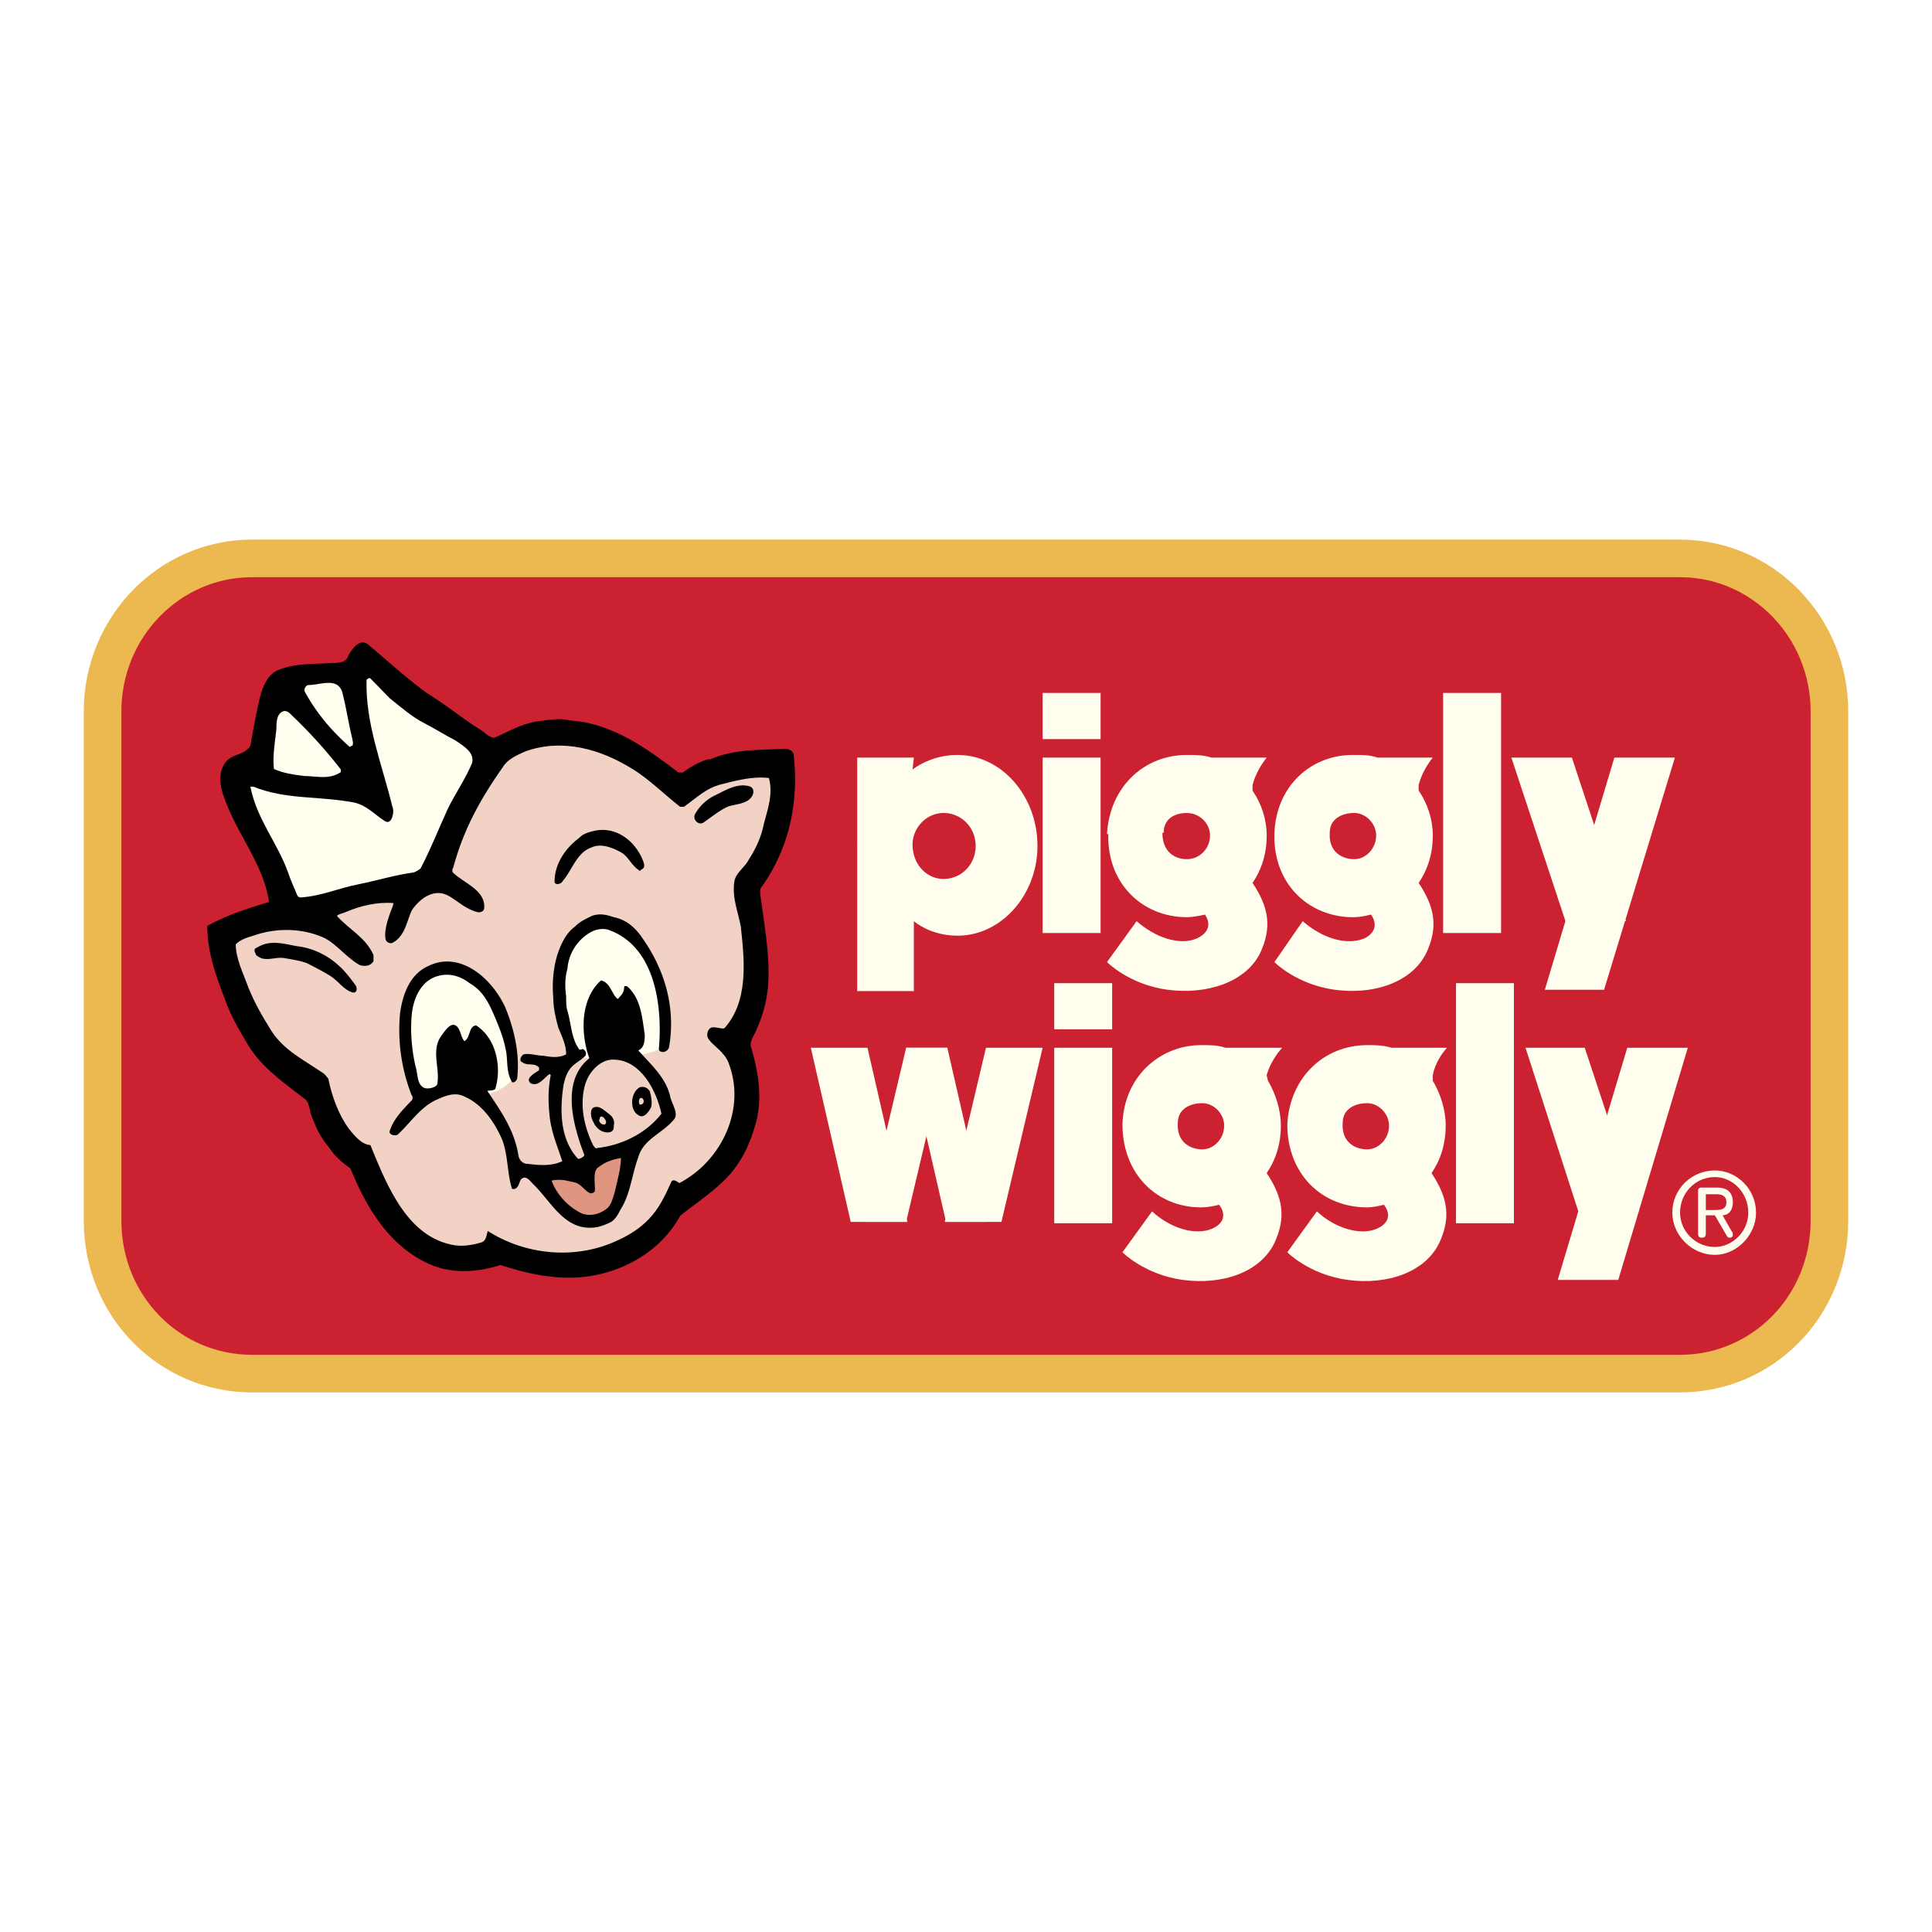
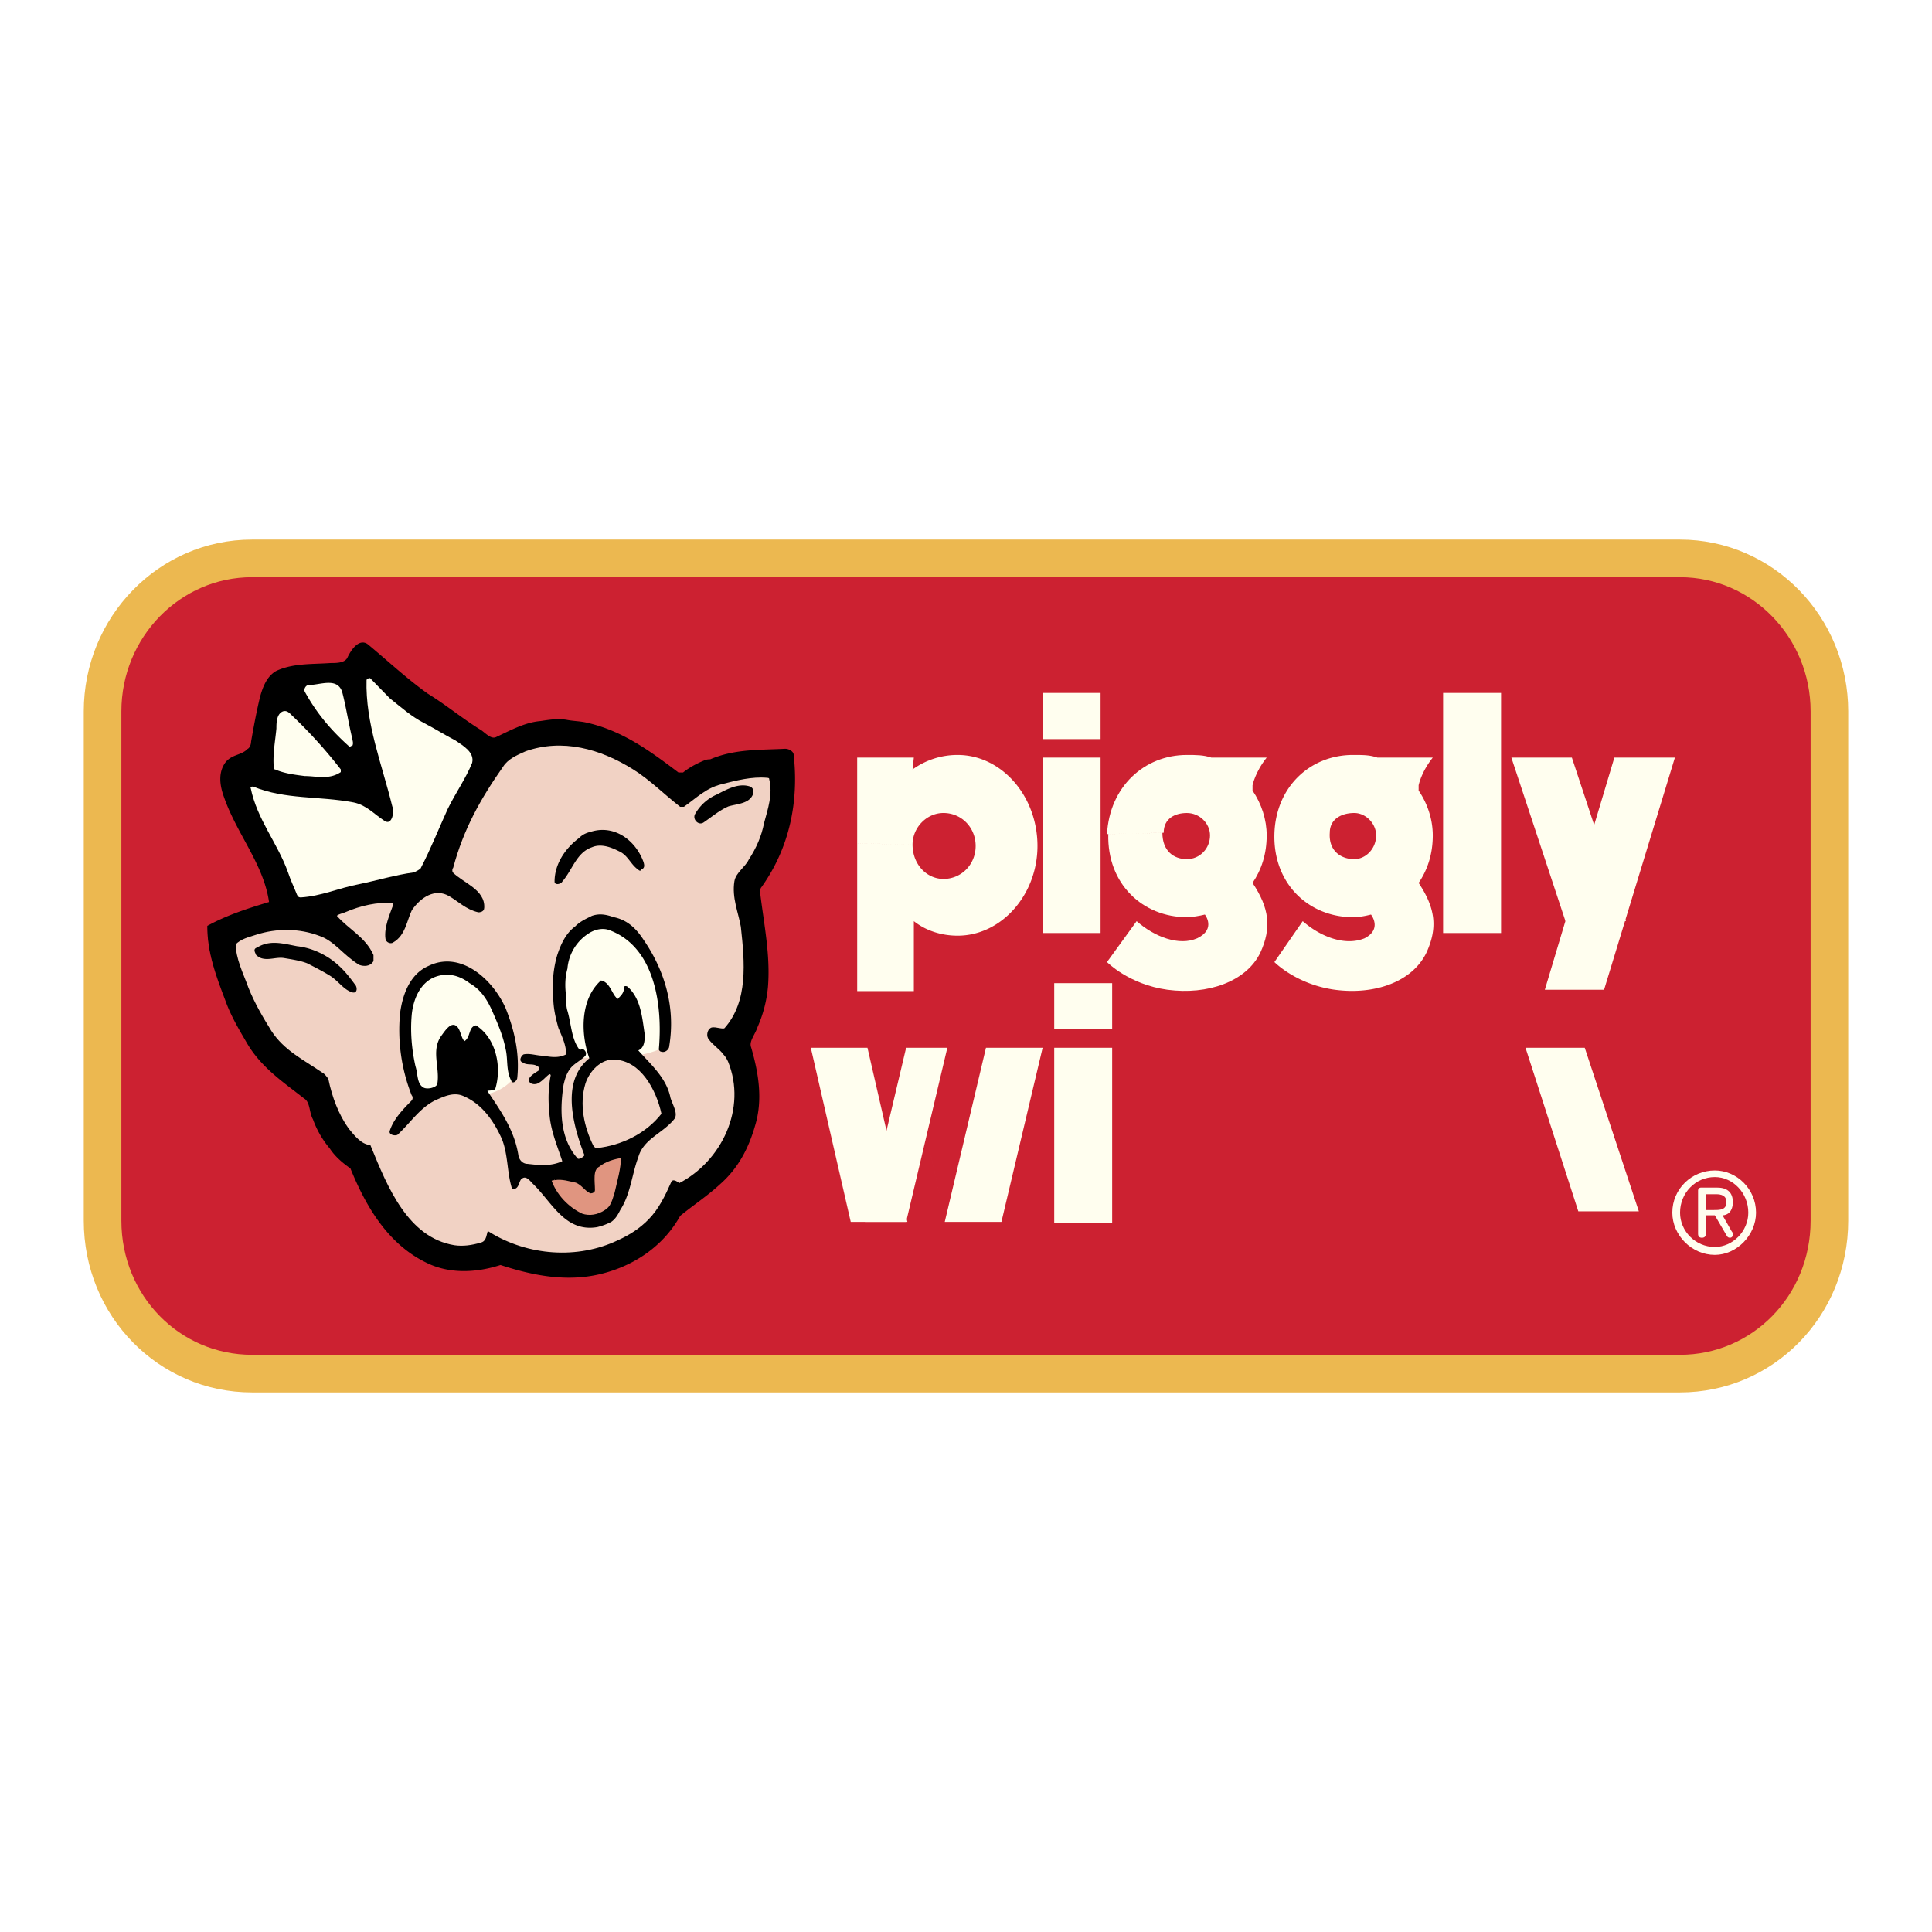
<svg xmlns="http://www.w3.org/2000/svg" width="2500" height="2500" viewBox="0 0 192.756 192.756">
  <path fill-rule="evenodd" clip-rule="evenodd" fill="#fff" d="M0 0h192.756v192.756H0V0z" />
  <path d="M167.619 137.045c8.223 0 14.902-6.713 14.902-15.268V70.978c0-8.423-6.68-15.267-14.902-15.267H25.137c-8.223 0-14.903 6.843-14.903 15.267v50.799c0 8.555 6.681 15.268 14.903 15.268h142.482z" fill-rule="evenodd" clip-rule="evenodd" fill="#cc2131" stroke="#ecb850" stroke-width="3.752" stroke-miterlimit="2.613" />
-   <path fill-rule="evenodd" clip-rule="evenodd" fill="#fffeef" d="M145.264 122.041h5.781V98.09h-5.781v23.951zM111.988 112.17c0 5.002 3.469 8.291 7.838 8.291.641 0 1.283-.131 1.797-.262 0 0 1.285 1.447-.641 2.369-1.799.789-4.369-.133-6.039-1.711l-2.955 4.08s2.184 2.236 6.039 2.762c3.982.527 7.709-.787 9.121-3.684 1.156-2.5.9-4.475-.771-6.975.9-1.316 1.414-2.896 1.414-4.738 0-1.58-.514-3.158-1.285-4.475l-.129-.527s.258-1.316 1.543-2.764h-5.654c-.77-.264-1.412-.264-2.439-.264-4.112.001-7.71 3.162-7.839 7.898l5.523-.131c0-1.447 1.285-1.975 2.441-1.975s2.184 1.053 2.184 2.238c0 1.316-1.027 2.369-2.184 2.369-1.283 0-2.568-.791-2.441-2.633l-5.523.132zM128.434 112.17c0 5.002 3.469 8.291 7.965 8.291.514 0 1.156-.131 1.67-.262 0 0 1.285 1.447-.643 2.369-1.797.789-4.367-.133-6.037-1.711l-2.955 4.08s2.184 2.236 6.037 2.762c3.984.527 7.709-.787 9.123-3.684 1.156-2.5.898-4.475-.771-6.975.9-1.316 1.414-2.896 1.414-4.738 0-1.58-.514-3.158-1.285-4.475v-.527s.129-1.316 1.414-2.764h-5.525c-.898-.264-1.541-.264-2.441-.264-4.242.001-7.711 3.162-7.966 7.898l5.525-.131c0-1.447 1.283-1.975 2.439-1.975s2.186 1.053 2.186 2.238c0 1.316-1.029 2.369-2.186 2.369-1.285 0-2.568-.791-2.439-2.633l-5.525.132zM161.453 127.699l6.938-23.162h-6.039l-6.938 23.162h6.039z" />
  <path fill-rule="evenodd" clip-rule="evenodd" fill="#fffeef" d="M157.469 120.857l-5.268-16.32h5.91l5.397 16.32h-6.039zM105.18 122.041h5.781v-17.504h-5.781v17.504zM105.18 102.695h5.781V98.09h-5.781v4.605zM91.046 84.27c0 1.974 1.413 3.422 3.083 3.422 1.798 0 3.212-1.448 3.212-3.29 0-1.843-1.414-3.29-3.212-3.29-1.67 0-3.083 1.447-3.083 3.158l-5.525-.131v-8.554h5.653l-.128 1.185a7.653 7.653 0 0 1 4.497-1.448c4.369 0 7.965 4.08 7.965 9.081 0 4.87-3.596 8.949-7.965 8.949-1.67 0-3.212-.527-4.368-1.448V98.88h-5.653V84.14l5.524.13zM104.023 93.088h5.782V75.584h-5.782v17.504zM104.023 73.742h5.782v-4.607h-5.782v4.607zM127.148 83.218c-.129 5 3.469 8.291 7.838 8.291.643 0 1.285-.131 1.799-.263 0 0 1.156 1.448-.643 2.369-1.928.79-4.369-.131-6.168-1.71l-2.826 4.08s2.184 2.238 6.039 2.763c3.982.527 7.709-.789 9.121-3.684 1.156-2.501.9-4.475-.77-6.975.898-1.316 1.412-2.896 1.412-4.738 0-1.58-.514-3.159-1.412-4.475v-.527s.256-1.316 1.412-2.763h-5.525c-.77-.264-1.412-.264-2.439-.264-4.24-.001-7.709 3.157-7.838 7.896l5.525-.132c0-1.448 1.285-1.974 2.439-1.974 1.158 0 2.186 1.053 2.186 2.237 0 1.316-1.027 2.369-2.186 2.369-1.283 0-2.568-.79-2.439-2.632l-5.525.132zM160.039 98.746l7.066-23.162h-6.039l-6.937 23.162h5.91z" />
  <path fill-rule="evenodd" clip-rule="evenodd" fill="#fffeef" d="M156.186 91.903l-5.397-16.319h6.037l5.397 16.319h-6.037zM110.574 83.218c-.129 5 3.469 8.291 7.838 8.291.514 0 1.285-.131 1.799-.263 0 0 1.156 1.448-.771 2.369-1.799.79-4.24-.131-6.037-1.71l-2.957 4.08s2.186 2.238 6.039 2.763c3.982.527 7.838-.789 9.252-3.684 1.154-2.501.898-4.475-.771-6.975.898-1.316 1.412-2.896 1.412-4.738 0-1.58-.514-3.159-1.412-4.475v-.527s.256-1.316 1.412-2.763H120.855c-.771-.264-1.543-.264-2.441-.264-4.24 0-7.709 3.158-7.967 7.897l5.654-.132c0-1.448 1.156-1.974 2.312-1.974 1.285 0 2.312 1.053 2.312 2.237 0 1.316-1.027 2.369-2.312 2.369s-2.441-.79-2.441-2.632l-5.398.131zM143.979 93.088h5.783V69.135h-5.783v23.953zM84.879 121.91l-3.983-17.373h5.653l3.983 17.373h-5.653zM99.912 121.91l4.111-17.373h-5.654l-4.111 17.373h5.654z" />
  <path fill-rule="evenodd" clip-rule="evenodd" fill="#fffeef" d="M90.404 121.91l4.111-17.373h-4.111l-4.112 17.373h4.112z" />
-   <path fill-rule="evenodd" clip-rule="evenodd" fill="#fffeef" d="M94.386 121.91l-3.982-17.373h4.111l3.983 17.373h-4.112z" />
+   <path fill-rule="evenodd" clip-rule="evenodd" fill="#fffeef" d="M94.386 121.91l-3.982-17.373h4.111h-4.112z" />
  <path d="M22.567 76.11c.643-.79 1.542-.658 2.184-1.316.257-.131.386-.526.386-.79.257-1.448.514-2.896.899-4.475.257-.921.643-1.974 1.542-2.5 1.671-.79 3.598-.658 5.396-.79.643 0 1.542 0 1.799-.658.386-.79 1.156-1.842 1.927-1.185 2.056 1.711 3.726 3.29 5.91 4.87 1.927 1.185 3.469 2.5 5.396 3.685.514.395 1.027.921 1.542.658 1.413-.658 2.827-1.448 4.368-1.58.899-.132 1.67-.263 2.569-.132.643.132 1.285.132 1.927.264 3.598.79 6.296 2.764 9.251 5h.514c.643-.526 1.413-.921 2.056-1.185.257-.131.514-.131.642-.131 2.441-1.053 5.011-.921 7.452-1.053.385 0 .77.263.77.526.515 4.606-.385 9.212-3.211 13.161-.128.132-.128.396-.128.658.385 3.159 1.028 6.186.771 9.345a12.7 12.7 0 0 1-1.027 3.947c-.257.789-.899 1.447-.642 2.105.77 2.633 1.156 5.266.385 7.766-.643 2.236-1.67 4.211-3.47 5.791-1.284 1.184-2.697 2.105-3.982 3.158-1.67 3.027-4.625 5.002-7.965 5.791-3.341.789-6.681.131-9.893-.922-2.442.791-5.139.922-7.452-.264-3.726-1.842-5.91-5.527-7.452-9.344-.771-.525-1.542-1.184-2.056-1.975a9.362 9.362 0 0 1-1.67-2.895c-.386-.658-.257-1.711-.899-2.105-2.184-1.711-4.369-3.158-5.781-5.66-.771-1.314-1.542-2.631-2.056-4.078-.899-2.369-1.927-4.739-1.799-7.371 1.927-1.053 3.983-1.71 6.167-2.369-.513-3.817-3.211-6.843-4.497-10.529-.386-1.049-.644-2.365.127-3.418z" fill-rule="evenodd" clip-rule="evenodd" />
  <path d="M22.567 76.11c.643-.79 1.542-.658 2.184-1.316.257-.131.386-.526.386-.79.257-1.448.514-2.896.899-4.475.257-.921.643-1.974 1.542-2.5 1.671-.79 3.598-.658 5.396-.79.643 0 1.542 0 1.799-.658.386-.79 1.156-1.843 1.927-1.185 2.056 1.711 3.726 3.29 5.911 4.87 1.927 1.185 3.469 2.5 5.396 3.685.514.395 1.027.921 1.542.658 1.413-.658 2.827-1.448 4.368-1.58.899-.132 1.67-.264 2.569-.132.643.132 1.285.132 1.927.264 3.598.79 6.296 2.764 9.251 5h.514c.643-.526 1.413-.921 2.056-1.185.257-.131.514-.131.642-.131 2.441-1.053 5.011-.921 7.452-1.053.385 0 .77.263.77.526.515 4.606-.385 9.212-3.211 13.161-.128.132-.128.395-.128.658.385 3.159 1.028 6.186.771 9.345a12.7 12.7 0 0 1-1.027 3.947c-.257.789-.899 1.447-.642 2.105.77 2.633 1.156 5.266.385 7.766-.643 2.236-1.67 4.211-3.47 5.791-1.284 1.184-2.697 2.105-3.982 3.158-1.67 3.027-4.625 5.002-7.965 5.791-3.341.789-6.681.131-9.893-.922-2.442.791-5.139.922-7.452-.264-3.726-1.842-5.91-5.527-7.452-9.344-.771-.525-1.542-1.184-2.056-1.975a9.362 9.362 0 0 1-1.67-2.895c-.386-.658-.257-1.711-.899-2.105-2.184-1.711-4.369-3.158-5.781-5.66-.771-1.314-1.542-2.631-2.056-4.078-.899-2.369-1.799-4.739-1.799-7.371 1.927-1.053 3.983-1.71 6.167-2.369-.513-3.817-3.211-6.843-4.497-10.529-.387-1.049-.645-2.365.126-3.418z" fill="none" stroke="#000" stroke-width=".175" stroke-miterlimit="2.613" />
  <path d="M25.009 78.611c.642 3.158 2.698 5.528 3.726 8.423.257.79.642 1.58.899 2.238.128.263.257.263.385.263 2.056-.132 3.726-.921 5.782-1.316 1.927-.395 3.597-.921 5.524-1.185.257-.131.514-.263.642-.395 1.028-1.974 1.799-3.948 2.699-5.922.771-1.58 1.799-3.027 2.44-4.606.257-1.053-.899-1.711-1.67-2.237-1.027-.526-2.056-1.184-3.083-1.71-1.285-.659-2.313-1.58-3.469-2.501l-1.927-1.974c-.129-.131-.386.131-.386.131-.129 4.344 1.542 8.423 2.569 12.635.128.263.128.658 0 1.053-.128.394-.385.658-.771.394-1.028-.658-1.798-1.579-3.083-1.842-3.469-.658-6.809-.263-10.021-1.58-.128-.001-.385-.001-.256.131z" fill-rule="evenodd" clip-rule="evenodd" fill="#fffeef" />
  <path d="M27.45 76.769c.899.394 1.927.526 2.955.657 1.156 0 2.44.395 3.597-.395v-.263a48.08 48.08 0 0 0-4.882-5.396c-.257-.263-.514-.526-.899-.395-.643.263-.643 1.185-.643 1.711-.128 1.316-.385 2.632-.256 3.948-.001.001-.001.133.128.133zM35.159 74.399c.128-.263 0-.526 0-.658-.386-1.579-.643-3.29-1.028-4.738-.514-1.447-2.184-.658-3.34-.658-.257 0-.514.395-.385.658 1.156 2.106 2.569 3.816 4.497 5.528-.002 0 .127-.132.256-.132z" fill-rule="evenodd" clip-rule="evenodd" fill="#fffeef" />
  <path d="M26.936 102.959c1.285 1.973 3.212 2.895 5.139 4.211.257.131.385.395.514.527.385 1.842 1.028 3.553 2.055 5 .643.789 1.285 1.58 2.185 1.711 1.67 4.08 3.726 9.213 8.479 10.002.899.131 1.798 0 2.698-.264.514-.131.642-.525.771-1.053 3.854 2.369 8.865 2.764 12.977.789 1.156-.525 2.184-1.184 3.083-2.105 1.028-1.053 1.67-2.367 2.312-3.816.129-.131.515.264.643.264 4.369-2.236 6.938-7.633 5.011-12.371-.128-.264-.257-.525-.514-.789-.386-.527-1.028-.922-1.414-1.447-.256-.264-.128-.791.128-.922.386-.131 1.157.264 1.413 0 2.442-2.764 2.056-6.712 1.671-10.266-.257-1.447-.899-2.895-.643-4.475.128-.79 1.027-1.316 1.414-2.106.77-1.184 1.284-2.369 1.542-3.685.386-1.448.899-2.896.514-4.475 0-.264-.257-.264-.386-.264-1.541-.131-3.083.264-4.625.658-1.542.395-2.441 1.316-3.726 2.237h-.257c-1.67-1.316-2.955-2.632-4.625-3.685-3.34-2.106-7.195-3.159-10.92-1.843-.899.395-1.799.79-2.312 1.579-2.312 3.29-3.983 6.317-5.011 10.134-.129.132-.129.526 0 .658 1.027 1.053 3.212 1.711 3.083 3.422 0 .263-.257.263-.385.263-1.157-.263-1.928-1.053-2.827-1.579-1.542-.921-3.083.131-3.982 1.448-.515 1.053-.643 2.5-1.799 3.158-.128.131-.514 0-.514-.264-.129-1.053.385-2.237.771-3.29 0-.131.128-.395-.128-.395-1.67-.131-3.34.263-4.882.921-.257.132-1.157.263-.899.658 1.156 1.316 2.827 2.105 3.597 3.816v.527c-.257.395-.771.395-1.156.264-1.542-.922-2.441-2.37-3.982-2.896-2.056-.79-4.369-.79-6.425-.131-.771.263-1.542.395-2.184 1.053 0 1.579.771 3.027 1.285 4.475.641 1.582 1.411 2.897 2.311 4.346z" fill-rule="evenodd" clip-rule="evenodd" fill="#f1d2c4" />
  <path d="M26.936 102.959c1.285 1.973 3.212 2.895 5.139 4.211.257.131.385.395.514.527.385 1.842 1.028 3.553 2.055 5 .643.789 1.285 1.58 2.185 1.711 1.67 4.08 3.726 9.213 8.479 10.002.899.131 1.798 0 2.698-.264.514-.131.642-.525.771-1.053 3.854 2.369 8.865 2.764 12.977.789 1.156-.525 2.184-1.184 3.083-2.105 1.028-1.053 1.67-2.367 2.312-3.816.129-.131.515.264.643.264 4.369-2.236 6.938-7.633 5.011-12.371-.128-.264-.257-.527-.514-.789-.386-.527-1.028-.922-1.414-1.447-.256-.264-.128-.791.128-.922.386-.131 1.157.264 1.413 0 2.442-2.764 2.056-6.712 1.671-10.266-.257-1.447-.899-2.895-.643-4.475.128-.79 1.027-1.316 1.414-2.106.77-1.184 1.284-2.369 1.542-3.685.386-1.448.899-2.896.514-4.475 0-.264-.386-.264-.386-.264-1.541-.131-3.083.264-4.625.658-1.542.395-2.441 1.316-3.726 2.237h-.257c-1.67-1.316-2.955-2.632-4.625-3.685-3.34-2.106-7.195-3.159-10.92-1.843-.899.395-1.799.79-2.312 1.579-2.312 3.29-3.983 6.317-5.011 10.134-.129.132-.129.526 0 .658 1.028 1.053 3.212 1.711 3.083 3.422 0 .263-.385.263-.385.263-1.157-.263-1.928-1.053-2.827-1.579-1.542-.921-3.083.131-3.982 1.448-.515 1.053-.643 2.5-1.799 3.158-.128.131-.514 0-.514-.264-.129-1.053.385-2.237.771-3.29 0-.131.128-.395-.128-.395-1.67-.131-3.34.263-4.882.921-.257.132-1.157.263-.899.658 1.156 1.316 2.827 2.105 3.597 3.816v.527c-.257.395-.771.395-1.156.264-1.542-.922-2.441-2.37-3.982-2.896-2.056-.79-4.369-.79-6.425-.131-.771.263-1.542.395-2.184 1.053 0 1.579.771 3.027 1.285 4.475.641 1.582 1.411 2.897 2.311 4.346z" fill="none" stroke="#000" stroke-width=".351" stroke-miterlimit="2.613" />
  <path d="M25.651 94.535c1.285-.79 2.57-.395 3.983-.131 1.156.131 2.184.526 3.211 1.185 1.157.79 1.799 1.58 2.57 2.632.257.264.257.922-.257.789-.899-.264-1.414-1.184-2.313-1.711-.642-.395-1.413-.789-2.184-1.184-.643-.264-1.542-.396-2.312-.527-.771-.132-1.542.263-2.313 0-.256-.132-.514-.264-.514-.395-.128-.263-.256-.526.129-.658zM59.055 82.954c2.313-.658 4.368.921 5.139 3.027.128.395.128.658-.257.79 0 .132-.128.132-.257 0-.771-.527-1.027-1.448-1.927-1.843-.771-.395-1.799-.789-2.698-.395-1.542.526-1.927 2.237-2.955 3.422-.128.263-.771.395-.771 0 0-1.711 1.027-3.29 2.441-4.343.386-.394.772-.526 1.285-.658zM71.518 79.269c1.028-.526 2.184-1.185 3.341-.79.256.132.385.396.256.79-.385.921-1.542.921-2.441 1.185-.9.395-1.67 1.053-2.441 1.579-.514.395-1.156-.264-.899-.79a4.571 4.571 0 0 1 2.184-1.974z" fill-rule="evenodd" clip-rule="evenodd" />
  <path d="M41.967 109.803s-1.927-4.344-1.413-8.293c.386-3.947 3.598-6.053 6.167-4.342 2.698 1.711 4.882 6.186 4.625 10.266 0 0-1.285 1.973-4.111 1.842-2.826-.131-4.625-.659-5.268.527zM57.128 105.459s-1.798-4.344-1.156-8.422c.642-3.949 2.441-5.002 4.24-5.002s6.039 3.422 6.039 8.292v4.08s-1.799 1.577-9.123 1.052z" fill-rule="evenodd" clip-rule="evenodd" fill="#fffeef" />
  <path d="M42.739 96.378c3.212-1.579 6.424 1.315 7.708 4.212.899 2.236 1.413 4.605 1.156 6.975 0 .133-.257.527-.514.395-.642-1.053-.385-2.236-.642-3.291-.257-1.314-.771-2.5-1.285-3.684-.514-1.184-1.156-2.238-2.312-2.895-1.028-.791-2.184-1.053-3.341-.658-1.542.525-2.312 2.236-2.441 3.947-.128 1.58 0 3.289.385 5.002.257.789.128 1.711.771 2.105.385.264 1.414 0 1.414-.395.257-1.58-.643-3.291.385-4.738.386-.527.899-1.316 1.414-1.053s.514 1.184.899 1.578c.642-.395.385-1.447 1.156-1.578 2.056 1.316 2.57 4.211 1.928 6.316-.128.264-.899.133-.771.264 1.414 2.105 2.698 3.947 3.083 6.449.128.525.514.789.899.789 1.156.131 2.312.264 3.469-.264-.514-1.578-1.156-3.027-1.285-4.738-.128-1.314-.128-2.5.128-3.816 0-.131-.128-.131-.128-.131-.386.264-.643.658-1.156.922-.257.131-.899.131-.899-.395.128-.396.643-.658 1.028-.922v-.264c-.514-.527-1.156-.131-1.67-.527-.385-.131-.128-.656.129-.789.642-.131 1.285.133 1.927.133.771.131 1.542.262 2.312-.133 0-.922-.385-1.711-.771-2.631-.257-.922-.513-1.975-.513-3.027-.129-1.447 0-2.896.385-4.212.385-1.184.899-2.237 1.799-2.895.514-.526 1.156-.79 1.67-1.053.771-.263 1.413-.132 2.184.131 1.285.264 2.184 1.053 2.955 2.237 2.184 3.159 3.212 6.844 2.57 10.661 0 .262-.386.658-.771.525-.129 0-.258-.131-.258-.264.386-4.342-.385-10.133-4.882-11.844-.643-.263-1.413-.131-2.056.264a4.61 4.61 0 0 0-2.184 3.553c-.257.922-.257 1.844-.128 2.764 0 .527 0 1.053.128 1.449.386 1.314.386 2.764 1.157 3.814.128.133.256 0 .385 0 .257.133.386.396.257.66-.514.525-1.156.789-1.541 1.314-.386.527-.515 1.055-.643 1.58-.385 2.5-.385 5.396 1.414 7.369.128.133.771-.262.643-.395-1.157-3.027-2.313-7.369.513-9.607-.899-2.5-.899-5.922 1.157-7.764.771.131 1.028 1.053 1.414 1.578.128.133.256.396.385.133.257-.264.514-.527.514-1.053 0-.133.257-.133.386 0 1.285 1.184 1.413 3.025 1.67 4.736 0 .527 0 1.316-.643 1.58 1.285 1.447 2.827 2.764 3.212 4.738.257.789.771 1.578.386 2.105-1.156 1.447-3.083 1.975-3.598 3.816-.643 1.711-.771 3.686-1.799 5.264-.257.527-.513.922-.899 1.186a6.04 6.04 0 0 1-1.414.525c-3.212.527-4.497-2.5-6.423-4.342-.257-.264-.643-.791-1.028-.527-.385.133-.257 1.186-1.028 1.053-.514-1.578-.385-3.422-1.027-5-.771-1.711-1.927-3.422-3.726-4.213-1.028-.525-2.056 0-2.955.396-1.542.789-2.44 2.236-3.726 3.422-.257.131-.899 0-.771-.396.385-1.184 1.285-2.105 2.184-3.025.128-.133.128-.396 0-.527a17.784 17.784 0 0 1-1.157-8.16c.256-1.969 1.027-3.944 2.826-4.734z" fill-rule="evenodd" clip-rule="evenodd" />
  <path d="M61.368 105.723c-1.414-.133-2.57 1.184-2.956 2.369-.642 2.105-.128 4.342.771 6.186.128.131.257.395.385.262 2.441-.262 4.883-1.447 6.425-3.422-.514-2.368-2.055-5.264-4.625-5.395z" fill-rule="evenodd" clip-rule="evenodd" fill="#f1d2c4" />
  <path d="M55.33 117.566c-.257 0-.514.133-.514.133.514 1.578 1.798 2.895 3.211 3.553.771.264 1.671.131 2.441-.395.643-.396.771-1.053 1.028-1.844.257-1.184.642-2.369.642-3.684-.899.131-1.798.395-2.441.92-.771.395-.514 1.58-.514 2.502 0 .131-.257.131-.257.131-.515-.264-.771-.789-1.414-1.053-.64-.13-1.412-.393-2.182-.263z" fill-rule="evenodd" clip-rule="evenodd" fill="#e09580" stroke="#000" stroke-width=".351" stroke-miterlimit="2.613" />
-   <path d="M59.312 110.461c.515-.133.899.262 1.414.656.385.264.642.658.513 1.186 0 .264 0 .525-.385.658-.771.131-1.413-.395-1.67-1.053-.257-.394-.386-1.316.128-1.447zM63.809 108.486c.385-.133.771 0 1.027.395.129.525.257 1.053.129 1.58-.257.525-.771 1.184-1.285.789-.899-.527-.77-2.238.129-2.764z" fill-rule="evenodd" clip-rule="evenodd" />
-   <path d="M59.827 111.645c-.129.131 0 .395.256.525.128 0 .257.133.385-.131 0-.131 0-.264-.128-.395-.129-.263-.513-.394-.513.001zM63.938 109.539c-.257 0-.257.789 0 .658.385 0 .385-.658 0-.658z" fill-rule="evenodd" clip-rule="evenodd" fill="#f1d2c4" />
  <path d="M170.189 123.094c0 .264-.129.395-.387.395-.256 0-.385-.131-.385-.395v-4.342c0-.133.129-.264.256-.264h1.672c1.027 0 1.541.525 1.541 1.447s-.514 1.316-1.027 1.316l.898 1.58c.129.131.129.262.129.395 0 .131-.129.262-.258.262-.127 0-.256 0-.385-.262l-1.156-1.975h-.898v1.843zm0-2.369h.77c.643 0 1.285 0 1.285-.789 0-.658-.514-.789-1.027-.789h-1.027v1.578h-.001zm.899-3.948c2.184 0 4.111 1.842 4.111 4.211 0 2.238-1.928 4.211-4.111 4.211-2.312 0-4.24-1.973-4.24-4.211 0-2.369 1.927-4.211 4.24-4.211zm0 7.633c1.799 0 3.34-1.578 3.34-3.422 0-1.975-1.541-3.553-3.34-3.553-1.928 0-3.469 1.578-3.469 3.553 0 1.844 1.541 3.422 3.469 3.422z" fill-rule="evenodd" clip-rule="evenodd" fill="#fffeef" />
</svg>